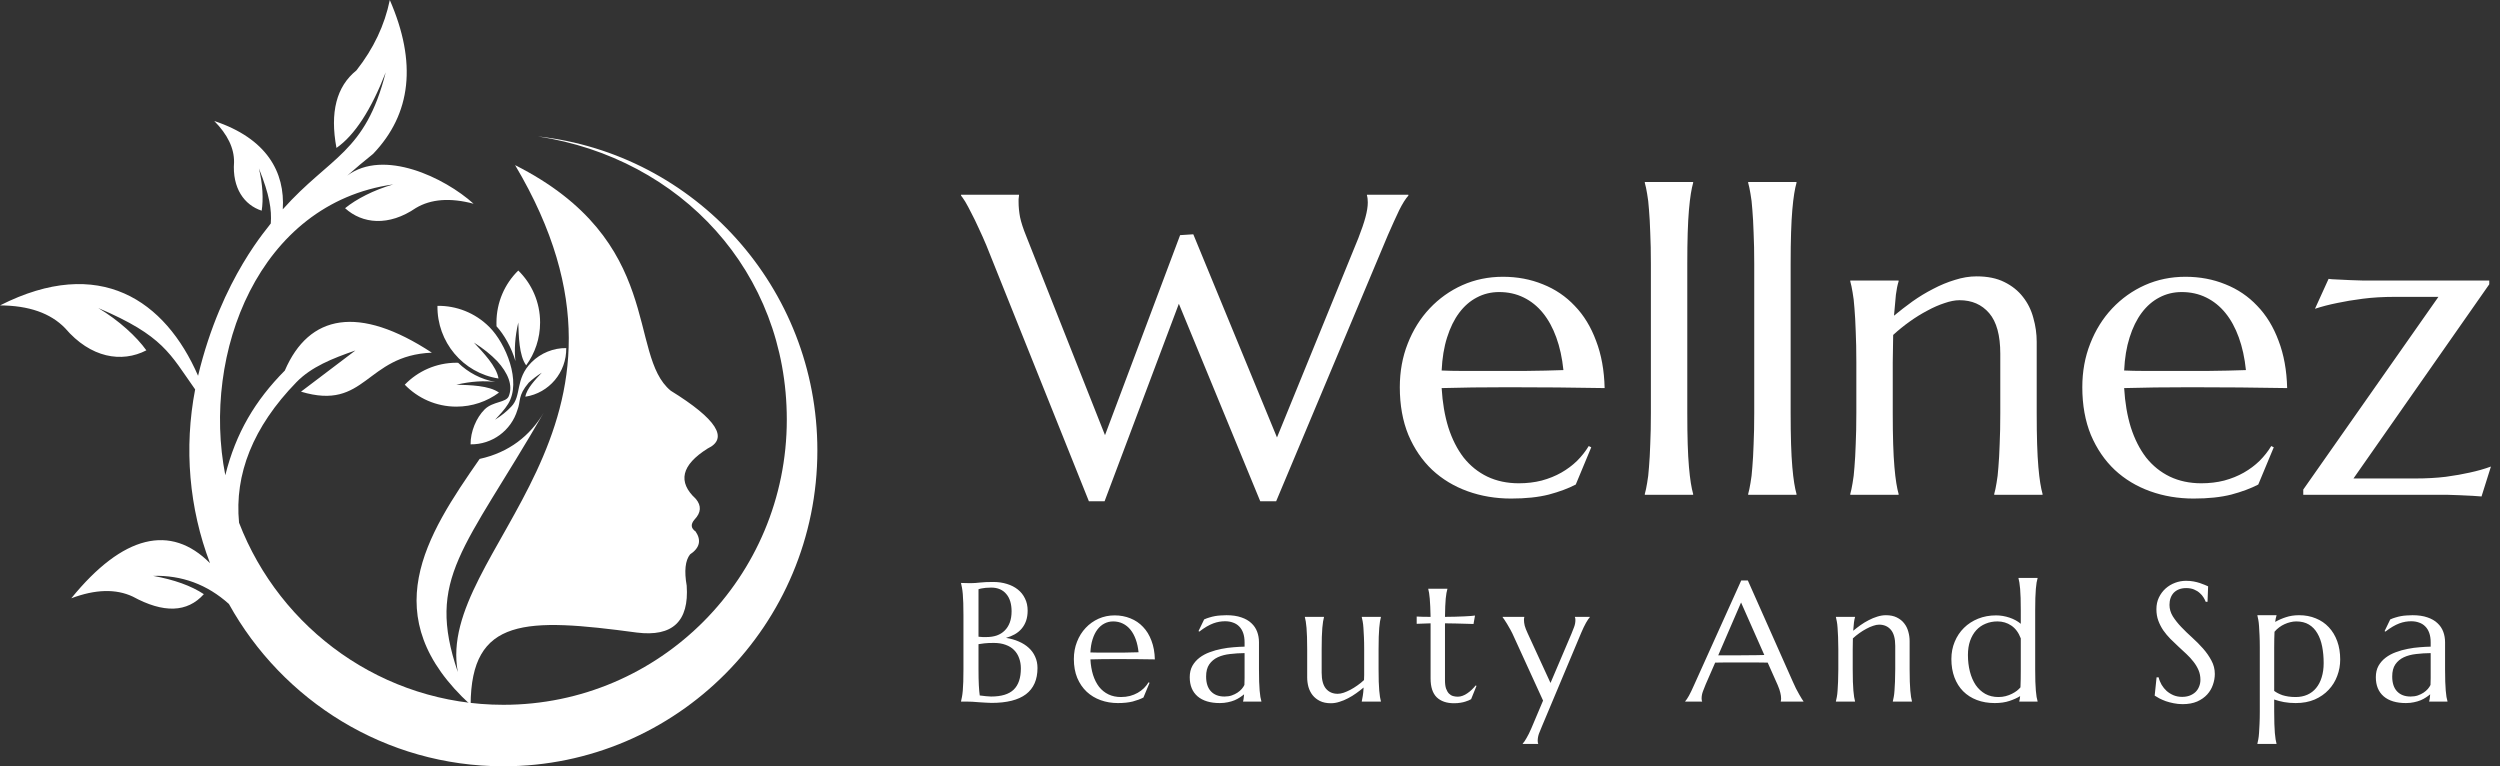
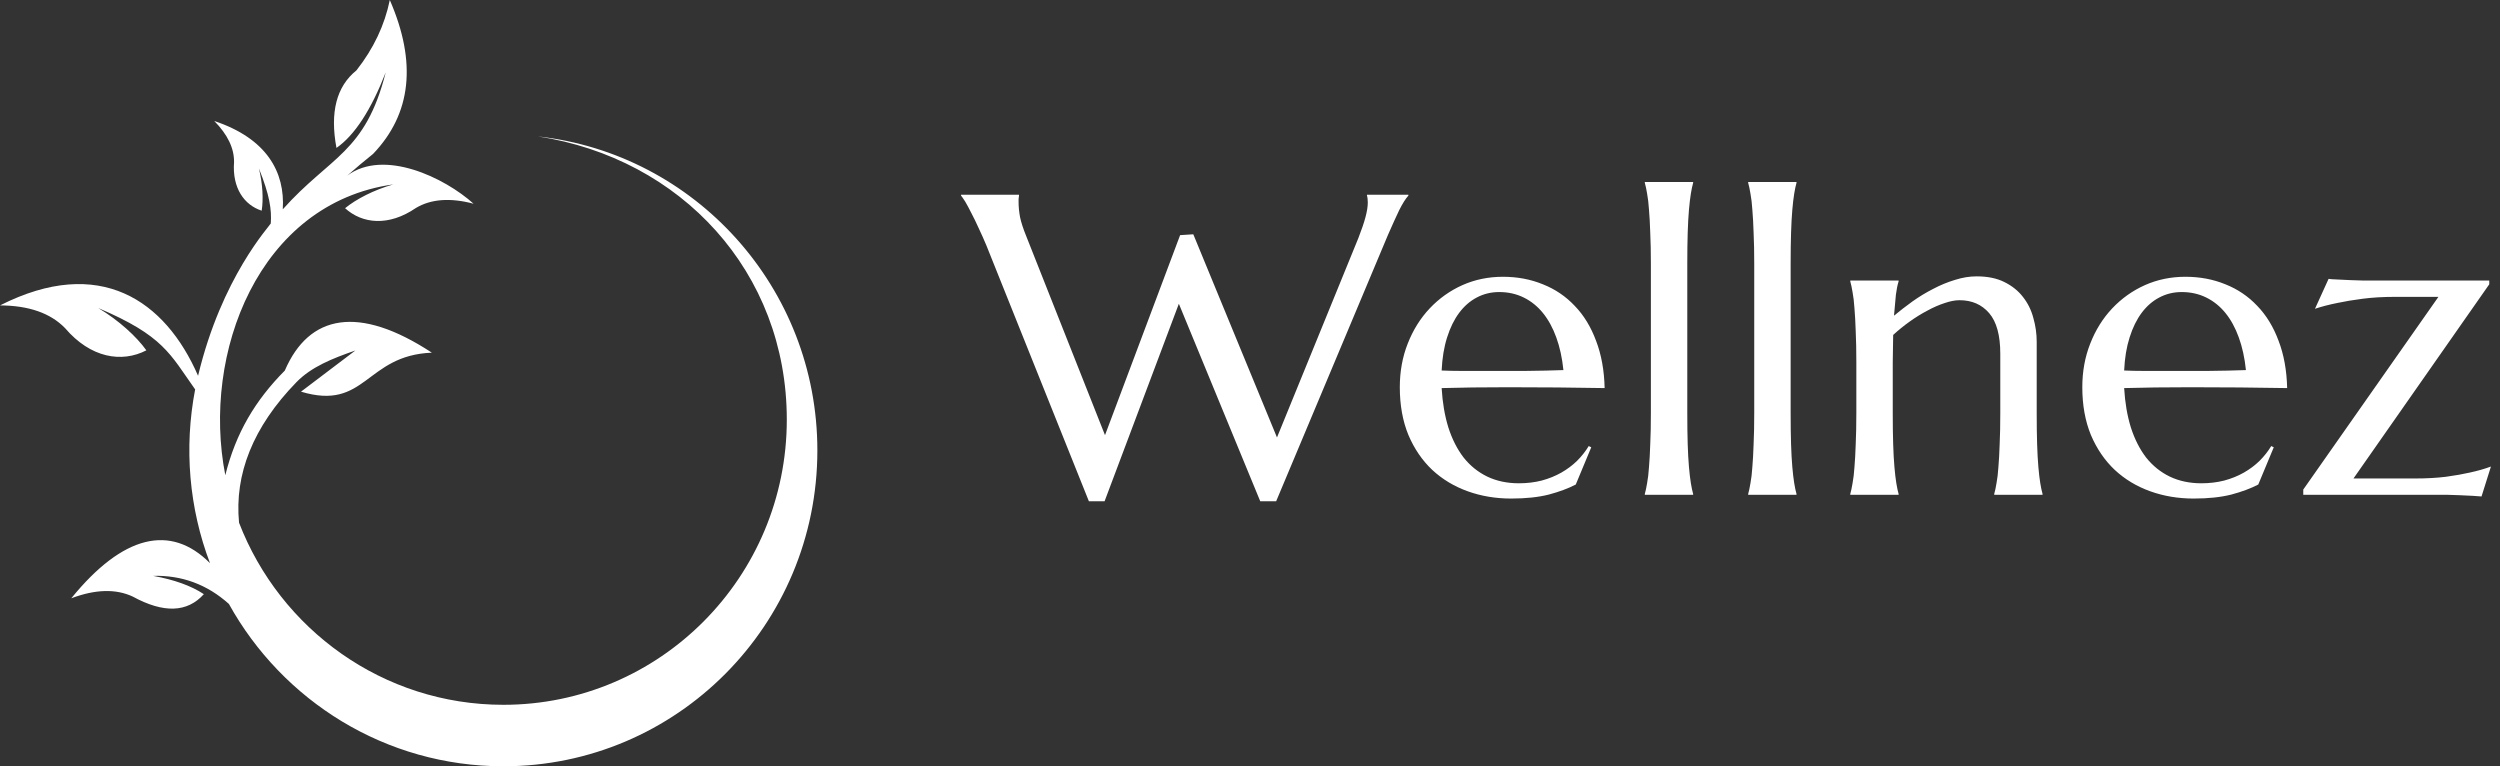
<svg xmlns="http://www.w3.org/2000/svg" width="261" height="80" viewBox="0 0 261 80" fill="none">
  <rect x="0" y="0" width="261" height="80" fill="#333333" stroke="none" />
  <path d="M124.58 24.461L133.317 45.671L141.814 24.854C142.149 23.995 142.397 23.267 142.557 22.67C142.717 22.073 142.797 21.563 142.797 21.141C142.797 21.01 142.79 20.878 142.776 20.747C142.761 20.602 142.739 20.493 142.71 20.42V20.332H147.035V20.42C146.744 20.74 146.423 21.25 146.074 21.949C145.739 22.648 145.346 23.514 144.894 24.548L133.23 52.333H131.57L123.073 31.713L115.318 52.333H113.68L102.977 25.619C102.714 24.992 102.445 24.388 102.168 23.806C101.906 23.223 101.651 22.699 101.404 22.233C101.171 21.767 100.96 21.374 100.77 21.053C100.566 20.733 100.421 20.522 100.333 20.42V20.332H106.384V20.42C106.355 20.58 106.34 20.704 106.34 20.791C106.34 20.878 106.34 20.98 106.34 21.097C106.34 21.592 106.391 22.116 106.493 22.67C106.61 23.223 106.828 23.893 107.149 24.679L115.362 45.431L123.204 24.548L124.58 24.461ZM157.76 52.049C156.144 52.049 154.629 51.794 153.217 51.285C151.804 50.775 150.574 50.032 149.525 49.057C148.477 48.067 147.647 46.85 147.035 45.409C146.438 43.953 146.14 42.292 146.14 40.428C146.14 38.783 146.416 37.261 146.97 35.863C147.523 34.451 148.287 33.227 149.263 32.194C150.239 31.16 151.375 30.351 152.671 29.769C153.981 29.186 155.394 28.895 156.908 28.895C158.408 28.895 159.799 29.157 161.08 29.682C162.362 30.191 163.469 30.941 164.401 31.931C165.347 32.907 166.09 34.123 166.629 35.579C167.182 37.021 167.481 38.666 167.524 40.516C165.879 40.487 164.233 40.465 162.588 40.45C160.942 40.436 159.231 40.428 157.455 40.428C156.187 40.428 154.95 40.436 153.741 40.45C152.547 40.465 151.469 40.487 150.508 40.516C150.596 42.03 150.829 43.399 151.207 44.623C151.6 45.846 152.132 46.894 152.802 47.768C153.486 48.627 154.309 49.29 155.27 49.756C156.246 50.222 157.345 50.455 158.568 50.455C159.413 50.455 160.207 50.36 160.949 50.171C161.707 49.967 162.391 49.69 163.003 49.341C163.614 48.991 164.16 48.584 164.641 48.117C165.122 47.637 165.529 47.12 165.864 46.567L166.126 46.698L164.51 50.586C163.724 50.994 162.784 51.343 161.692 51.634C160.6 51.911 159.289 52.049 157.76 52.049ZM154.855 38.725C156.311 38.725 157.768 38.725 159.224 38.725C160.695 38.71 162.027 38.681 163.221 38.637C163.09 37.37 162.843 36.234 162.478 35.23C162.114 34.225 161.648 33.373 161.08 32.674C160.513 31.975 159.843 31.436 159.071 31.058C158.299 30.679 157.447 30.49 156.515 30.49C155.671 30.49 154.891 30.679 154.178 31.058C153.479 31.422 152.867 31.953 152.343 32.652C151.819 33.351 151.397 34.21 151.076 35.23C150.756 36.234 150.566 37.385 150.508 38.681C151.164 38.71 151.855 38.725 152.583 38.725C153.311 38.725 154.069 38.725 154.855 38.725ZM172.352 27.541C172.352 26.303 172.33 25.225 172.286 24.308C172.257 23.376 172.213 22.575 172.155 21.905C172.111 21.235 172.046 20.675 171.959 20.223C171.886 19.772 171.806 19.393 171.718 19.087V19H176.764V19.087C176.677 19.393 176.597 19.772 176.524 20.223C176.451 20.675 176.386 21.235 176.327 21.905C176.269 22.575 176.225 23.376 176.196 24.308C176.167 25.225 176.153 26.303 176.153 27.541V43.115C176.153 44.353 176.167 45.438 176.196 46.37C176.225 47.288 176.269 48.081 176.327 48.751C176.386 49.421 176.451 49.981 176.524 50.433C176.597 50.884 176.677 51.263 176.764 51.569V51.656H171.718V51.569C171.806 51.263 171.886 50.884 171.959 50.433C172.046 49.981 172.111 49.421 172.155 48.751C172.213 48.081 172.257 47.288 172.286 46.37C172.33 45.438 172.352 44.353 172.352 43.115V27.541ZM183.142 27.541C183.142 26.303 183.121 25.225 183.077 24.308C183.048 23.376 183.004 22.575 182.946 21.905C182.902 21.235 182.837 20.675 182.749 20.223C182.676 19.772 182.596 19.393 182.509 19.087V19H187.555V19.087C187.468 19.393 187.387 19.772 187.315 20.223C187.242 20.675 187.176 21.235 187.118 21.905C187.06 22.575 187.016 23.376 186.987 24.308C186.958 25.225 186.943 26.303 186.943 27.541V43.115C186.943 44.353 186.958 45.438 186.987 46.37C187.016 47.288 187.06 48.081 187.118 48.751C187.176 49.421 187.242 49.981 187.315 50.433C187.387 50.884 187.468 51.263 187.555 51.569V51.656H182.509V51.569C182.596 51.263 182.676 50.884 182.749 50.433C182.837 49.981 182.902 49.421 182.946 48.751C183.004 48.081 183.048 47.288 183.077 46.37C183.121 45.438 183.142 44.353 183.142 43.115V27.541ZM208.83 36.934C208.83 35.011 208.445 33.599 207.673 32.696C206.901 31.793 205.867 31.342 204.571 31.342C204.105 31.342 203.581 31.444 202.998 31.648C202.416 31.837 201.819 32.099 201.207 32.434C200.596 32.754 199.984 33.133 199.372 33.57C198.761 34.007 198.185 34.472 197.647 34.968L197.603 37.829V43.115C197.603 44.353 197.617 45.438 197.647 46.37C197.676 47.288 197.719 48.081 197.778 48.751C197.836 49.421 197.901 49.981 197.974 50.433C198.047 50.884 198.127 51.263 198.215 51.569V51.656H193.169V51.569C193.256 51.263 193.336 50.884 193.409 50.433C193.496 49.981 193.562 49.421 193.606 48.751C193.664 48.081 193.707 47.288 193.737 46.37C193.78 45.438 193.802 44.353 193.802 43.115V37.829C193.802 36.591 193.78 35.514 193.737 34.596C193.707 33.664 193.664 32.863 193.606 32.194C193.562 31.524 193.496 30.963 193.409 30.512C193.336 30.06 193.256 29.682 193.169 29.376V29.288H198.215V29.376C198.098 29.74 198.003 30.206 197.931 30.774C197.872 31.327 197.807 32.055 197.734 32.958C198.331 32.463 198.972 31.968 199.656 31.473C200.355 30.977 201.076 30.541 201.819 30.162C202.561 29.769 203.319 29.456 204.091 29.223C204.862 28.975 205.62 28.852 206.362 28.852C207.498 28.852 208.459 29.048 209.246 29.441C210.047 29.834 210.695 30.351 211.19 30.992C211.699 31.633 212.064 32.368 212.282 33.198C212.515 34.014 212.632 34.844 212.632 35.688V43.115C212.632 44.353 212.646 45.438 212.675 46.37C212.704 47.288 212.748 48.081 212.806 48.751C212.864 49.421 212.93 49.981 213.003 50.433C213.076 50.884 213.155 51.263 213.243 51.569V51.656H208.197V51.569C208.284 51.263 208.365 50.884 208.437 50.433C208.525 49.981 208.59 49.421 208.634 48.751C208.692 48.081 208.736 47.288 208.765 46.37C208.809 45.438 208.83 44.353 208.83 43.115V36.934ZM229.014 52.049C227.398 52.049 225.883 51.794 224.471 51.285C223.058 50.775 221.827 50.032 220.779 49.057C219.73 48.067 218.9 46.85 218.288 45.409C217.691 43.953 217.393 42.292 217.393 40.428C217.393 38.783 217.67 37.261 218.224 35.863C218.776 34.451 219.541 33.227 220.516 32.194C221.493 31.16 222.628 30.351 223.924 29.769C225.235 29.186 226.647 28.895 228.162 28.895C229.663 28.895 231.053 29.157 232.334 29.682C233.616 30.191 234.722 30.941 235.655 31.931C236.601 32.907 237.344 34.123 237.883 35.579C238.436 37.021 238.735 38.666 238.779 40.516C237.132 40.487 235.487 40.465 233.842 40.45C232.196 40.436 230.485 40.428 228.709 40.428C227.441 40.428 226.203 40.436 224.994 40.45C223.801 40.465 222.723 40.487 221.762 40.516C221.849 42.03 222.082 43.399 222.461 44.623C222.854 45.846 223.386 46.894 224.056 47.768C224.74 48.627 225.563 49.29 226.524 49.756C227.5 50.222 228.599 50.455 229.822 50.455C230.667 50.455 231.461 50.36 232.204 50.171C232.961 49.967 233.645 49.69 234.257 49.341C234.869 48.991 235.414 48.584 235.894 48.117C236.375 47.637 236.783 47.12 237.118 46.567L237.381 46.698L235.763 50.586C234.977 50.994 234.038 51.343 232.946 51.634C231.853 51.911 230.543 52.049 229.014 52.049ZM226.108 38.725C227.566 38.725 229.022 38.725 230.478 38.725C231.949 38.71 233.281 38.681 234.475 38.637C234.344 37.37 234.096 36.234 233.732 35.23C233.368 34.225 232.903 33.373 232.334 32.674C231.766 31.975 231.096 31.436 230.325 31.058C229.553 30.679 228.701 30.49 227.769 30.49C226.925 30.49 226.145 30.679 225.432 31.058C224.733 31.422 224.121 31.953 223.596 32.652C223.073 33.351 222.65 34.21 222.33 35.23C222.009 36.234 221.82 37.385 221.762 38.681C222.418 38.71 223.109 38.725 223.837 38.725C224.565 38.725 225.322 38.725 226.108 38.725ZM245.703 49.952H252.19C253.325 49.952 254.375 49.894 255.335 49.778C256.297 49.647 257.127 49.501 257.826 49.341C258.641 49.166 259.384 48.955 260.054 48.707L259.071 51.831C258.896 51.816 258.59 51.794 258.154 51.765C257.731 51.751 257.28 51.729 256.799 51.7C256.333 51.685 255.889 51.671 255.466 51.656C255.044 51.656 254.76 51.656 254.615 51.656H240.461V51.11L254.571 30.992H250.006C248.797 30.992 247.683 31.058 246.663 31.189C245.659 31.32 244.785 31.465 244.043 31.625C243.168 31.8 242.382 32.004 241.683 32.237L243.103 29.114C243.278 29.143 243.576 29.165 243.999 29.179C244.435 29.194 244.894 29.215 245.375 29.245C245.856 29.259 246.3 29.274 246.707 29.288C247.13 29.288 247.42 29.288 247.581 29.288H259.879V29.682L245.703 49.952Z" fill="white" />
-   <path d="M100.584 64.246C100.584 63.756 100.578 63.33 100.567 62.968C100.555 62.599 100.538 62.282 100.515 62.017C100.492 61.747 100.463 61.522 100.428 61.344C100.4 61.165 100.368 61.016 100.333 60.895V60.86C100.449 60.866 100.57 60.869 100.696 60.869C100.806 60.875 100.927 60.877 101.059 60.877C101.197 60.877 101.338 60.877 101.482 60.877C101.689 60.877 101.969 60.857 102.32 60.817C102.677 60.777 103.135 60.757 103.693 60.757C104.211 60.757 104.689 60.826 105.127 60.964C105.564 61.096 105.941 61.289 106.258 61.542C106.581 61.796 106.831 62.11 107.009 62.484C107.194 62.852 107.286 63.273 107.286 63.745C107.286 64.142 107.231 64.499 107.122 64.816C107.012 65.127 106.857 65.4 106.655 65.636C106.46 65.867 106.221 66.062 105.939 66.223C105.662 66.379 105.357 66.503 105.023 66.595C105.512 66.67 105.959 66.796 106.362 66.975C106.765 67.147 107.11 67.366 107.398 67.631C107.692 67.896 107.916 68.207 108.072 68.564C108.233 68.915 108.314 69.307 108.314 69.739C108.314 70.953 107.913 71.866 107.113 72.476C106.313 73.081 105.115 73.383 103.52 73.383C103.348 73.383 103.146 73.374 102.916 73.357C102.685 73.346 102.449 73.331 102.208 73.314C101.972 73.297 101.738 73.279 101.508 73.262C101.278 73.251 101.076 73.245 100.903 73.245H100.333V73.21C100.368 73.089 100.4 72.94 100.428 72.761C100.463 72.583 100.492 72.361 100.515 72.096C100.538 71.831 100.555 71.518 100.567 71.155C100.578 70.786 100.584 70.357 100.584 69.868V64.246ZM103.754 67.122C103.362 67.122 103.034 67.136 102.769 67.165C102.504 67.194 102.3 67.222 102.156 67.251V69.868C102.156 70.542 102.167 71.097 102.19 71.535C102.213 71.972 102.245 72.329 102.285 72.606C102.504 72.635 102.723 72.66 102.942 72.683C103.16 72.707 103.336 72.718 103.469 72.718C104.545 72.718 105.331 72.479 105.826 72.001C106.327 71.518 106.578 70.778 106.578 69.782C106.578 69.39 106.517 69.033 106.396 68.711C106.281 68.382 106.106 68.1 105.869 67.864C105.639 67.628 105.346 67.447 104.989 67.32C104.637 67.188 104.226 67.122 103.754 67.122ZM102.156 66.474C102.317 66.491 102.461 66.503 102.588 66.508C102.714 66.508 102.85 66.508 102.994 66.508C103.385 66.508 103.742 66.454 104.064 66.344C104.387 66.229 104.66 66.059 104.885 65.835C105.115 65.61 105.294 65.331 105.42 64.997C105.547 64.657 105.61 64.263 105.61 63.814C105.61 63.44 105.564 63.1 105.472 62.795C105.38 62.49 105.242 62.23 105.058 62.017C104.879 61.799 104.657 61.632 104.393 61.517C104.128 61.401 103.825 61.344 103.486 61.344C103.267 61.344 103.074 61.352 102.907 61.37C102.746 61.387 102.608 61.407 102.493 61.43C102.36 61.453 102.248 61.482 102.156 61.517V66.474ZM116.706 73.4C116.067 73.4 115.468 73.3 114.909 73.098C114.351 72.897 113.864 72.603 113.45 72.217C113.035 71.826 112.707 71.345 112.465 70.775C112.229 70.199 112.111 69.543 112.111 68.806C112.111 68.155 112.221 67.553 112.439 67.001C112.658 66.442 112.96 65.959 113.346 65.55C113.732 65.141 114.181 64.821 114.693 64.591C115.212 64.361 115.77 64.246 116.369 64.246C116.962 64.246 117.512 64.349 118.019 64.557C118.525 64.758 118.963 65.055 119.331 65.446C119.705 65.832 119.999 66.313 120.212 66.888C120.431 67.458 120.549 68.109 120.566 68.84C119.916 68.829 119.265 68.82 118.614 68.814C117.964 68.809 117.287 68.806 116.585 68.806C116.084 68.806 115.595 68.809 115.117 68.814C114.645 68.82 114.218 68.829 113.838 68.84C113.873 69.439 113.965 69.98 114.115 70.464C114.27 70.948 114.48 71.362 114.745 71.708C115.016 72.047 115.341 72.309 115.721 72.493C116.107 72.678 116.542 72.77 117.025 72.77C117.359 72.77 117.673 72.733 117.967 72.658C118.266 72.577 118.537 72.468 118.779 72.329C119.02 72.191 119.236 72.03 119.426 71.846C119.616 71.656 119.777 71.451 119.91 71.233L120.014 71.284L119.374 72.822C119.063 72.983 118.692 73.121 118.26 73.236C117.828 73.346 117.31 73.4 116.706 73.4ZM115.557 68.132C116.133 68.132 116.709 68.132 117.284 68.132C117.866 68.126 118.393 68.115 118.865 68.097C118.813 67.597 118.715 67.147 118.571 66.75C118.427 66.353 118.243 66.016 118.019 65.74C117.794 65.463 117.529 65.25 117.224 65.101C116.919 64.951 116.582 64.876 116.214 64.876C115.88 64.876 115.572 64.951 115.289 65.101C115.013 65.245 114.771 65.455 114.564 65.731C114.357 66.007 114.19 66.347 114.063 66.75C113.936 67.147 113.862 67.602 113.838 68.115C114.098 68.126 114.371 68.132 114.659 68.132C114.947 68.132 115.246 68.132 115.557 68.132ZM124.208 70.697C124.208 70.242 124.301 69.848 124.485 69.514C124.675 69.18 124.925 68.895 125.236 68.659C125.547 68.423 125.901 68.233 126.298 68.089C126.696 67.939 127.107 67.824 127.533 67.743C127.96 67.657 128.38 67.6 128.794 67.571C129.209 67.536 129.589 67.516 129.934 67.51V67.07C129.934 66.69 129.885 66.362 129.787 66.085C129.69 65.809 129.551 65.582 129.373 65.403C129.195 65.219 128.979 65.083 128.725 64.997C128.478 64.905 128.204 64.859 127.905 64.859C127.698 64.859 127.493 64.876 127.292 64.911C127.09 64.945 126.88 65.003 126.661 65.083C126.448 65.164 126.221 65.273 125.979 65.412C125.743 65.55 125.487 65.725 125.21 65.938L125.124 65.887L125.711 64.669C125.901 64.582 126.088 64.513 126.273 64.462C126.457 64.404 126.644 64.358 126.834 64.323C127.024 64.289 127.217 64.266 127.413 64.254C127.614 64.237 127.824 64.228 128.043 64.228C128.648 64.228 129.163 64.303 129.589 64.453C130.021 64.597 130.372 64.798 130.643 65.058C130.919 65.311 131.12 65.61 131.247 65.956C131.374 66.295 131.437 66.661 131.437 67.052V69.868C131.437 70.357 131.443 70.786 131.454 71.155C131.472 71.518 131.489 71.831 131.506 72.096C131.529 72.361 131.555 72.583 131.584 72.761C131.618 72.94 131.653 73.089 131.688 73.21V73.245H129.779V73.21C129.808 73.118 129.828 73.015 129.839 72.899C129.857 72.784 129.871 72.646 129.883 72.485C129.762 72.588 129.618 72.695 129.451 72.804C129.289 72.914 129.102 73.015 128.889 73.107C128.682 73.193 128.449 73.262 128.19 73.314C127.937 73.371 127.657 73.4 127.352 73.4C126.35 73.4 125.576 73.167 125.029 72.701C124.482 72.229 124.208 71.561 124.208 70.697ZM129.934 68.184C129.41 68.19 128.907 68.221 128.423 68.279C127.939 68.331 127.51 68.443 127.136 68.616C126.768 68.788 126.471 69.036 126.247 69.359C126.028 69.675 125.918 70.098 125.918 70.628C125.918 71.307 126.088 71.826 126.428 72.183C126.768 72.54 127.237 72.718 127.836 72.718C128.112 72.718 128.363 72.681 128.587 72.606C128.817 72.525 129.019 72.427 129.192 72.312C129.37 72.191 129.52 72.062 129.641 71.924C129.762 71.78 129.854 71.641 129.917 71.509C129.929 71.29 129.934 71.048 129.934 70.784C129.934 70.513 129.934 70.208 129.934 69.868V68.184ZM137.981 70.222C137.981 70.982 138.131 71.541 138.43 71.897C138.735 72.255 139.144 72.433 139.657 72.433C139.841 72.433 140.048 72.396 140.278 72.321C140.509 72.24 140.745 72.136 140.987 72.01C141.234 71.877 141.479 71.725 141.721 71.552C141.968 71.379 142.196 71.195 142.403 70.999C142.414 70.832 142.42 70.657 142.42 70.473C142.42 70.283 142.42 70.081 142.42 69.868V67.778C142.42 67.289 142.412 66.862 142.394 66.5C142.383 66.131 142.366 65.815 142.342 65.55C142.325 65.285 142.299 65.063 142.265 64.885C142.236 64.706 142.204 64.557 142.17 64.436V64.401H144.165V64.436C144.13 64.557 144.099 64.706 144.07 64.885C144.041 65.063 144.015 65.285 143.992 65.55C143.969 65.815 143.952 66.131 143.94 66.5C143.929 66.862 143.923 67.289 143.923 67.778V69.868C143.923 70.357 143.929 70.786 143.94 71.155C143.952 71.518 143.969 71.831 143.992 72.096C144.015 72.361 144.041 72.583 144.07 72.761C144.099 72.94 144.13 73.089 144.165 73.21V73.245H142.17V73.21C142.204 73.066 142.239 72.882 142.273 72.658C142.314 72.433 142.342 72.139 142.36 71.777C142.124 71.978 141.868 72.177 141.591 72.373C141.321 72.568 141.035 72.744 140.736 72.899C140.443 73.055 140.143 73.179 139.838 73.271C139.539 73.369 139.242 73.418 138.948 73.418C138.499 73.418 138.116 73.34 137.8 73.184C137.489 73.029 137.233 72.825 137.031 72.571C136.835 72.318 136.691 72.03 136.599 71.708C136.513 71.385 136.47 71.054 136.47 70.714V67.778C136.47 67.289 136.464 66.862 136.452 66.5C136.441 66.131 136.424 65.815 136.401 65.55C136.378 65.285 136.352 65.063 136.323 64.885C136.294 64.706 136.262 64.557 136.228 64.436V64.401H138.223V64.436C138.188 64.557 138.157 64.706 138.128 64.885C138.099 65.063 138.073 65.285 138.05 65.55C138.027 65.815 138.01 66.131 137.998 66.5C137.987 66.862 137.981 67.289 137.981 67.778V70.222ZM152.186 72.735C152.358 72.735 152.528 72.704 152.695 72.64C152.868 72.577 153.032 72.491 153.187 72.381C153.349 72.272 153.501 72.148 153.645 72.01C153.795 71.866 153.933 71.716 154.06 71.561L154.146 71.604L153.585 72.994C153.516 73.029 153.429 73.072 153.326 73.124C153.228 73.17 153.107 73.213 152.963 73.254C152.825 73.3 152.661 73.337 152.471 73.366C152.281 73.4 152.056 73.418 151.797 73.418C151.025 73.418 150.424 73.21 149.992 72.796C149.566 72.375 149.353 71.722 149.353 70.835V65.075L147.902 65.127V64.367C148.08 64.378 148.294 64.387 148.541 64.392C148.789 64.398 149.059 64.401 149.353 64.401C149.347 63.992 149.336 63.633 149.318 63.322C149.307 63.005 149.29 62.731 149.267 62.501C149.249 62.265 149.226 62.066 149.197 61.905C149.169 61.744 149.14 61.609 149.111 61.499V61.465H151.106V61.499C151.072 61.609 151.04 61.744 151.011 61.905C150.982 62.066 150.956 62.262 150.933 62.492C150.916 62.723 150.899 62.996 150.882 63.313C150.87 63.624 150.861 63.987 150.856 64.401C151.218 64.395 151.572 64.39 151.918 64.384C152.269 64.372 152.586 64.361 152.868 64.349C153.156 64.332 153.398 64.318 153.593 64.306C153.795 64.289 153.927 64.275 153.991 64.263L153.835 65.144C153.542 65.138 153.234 65.129 152.911 65.118C152.635 65.106 152.318 65.098 151.961 65.092C151.604 65.086 151.236 65.081 150.856 65.075V71.017C150.856 71.374 150.893 71.664 150.968 71.889C151.049 72.108 151.149 72.28 151.27 72.407C151.397 72.534 151.538 72.62 151.693 72.666C151.855 72.712 152.019 72.735 152.186 72.735ZM161.096 73.141L158.056 66.491C157.947 66.238 157.829 65.996 157.702 65.766C157.575 65.53 157.454 65.32 157.339 65.135C157.23 64.951 157.132 64.798 157.046 64.677C156.959 64.551 156.902 64.47 156.873 64.436V64.401H159.136V64.436C159.124 64.465 159.115 64.508 159.11 64.565C159.104 64.623 159.101 64.675 159.101 64.721C159.101 64.899 159.127 65.098 159.179 65.317C159.236 65.53 159.34 65.797 159.49 66.12L161.873 71.302L164.05 66.189C164.142 65.976 164.234 65.743 164.326 65.489C164.424 65.236 164.473 64.98 164.473 64.721C164.473 64.646 164.467 64.585 164.456 64.539C164.444 64.487 164.433 64.453 164.421 64.436V64.401H165.976V64.436C165.872 64.545 165.74 64.741 165.578 65.023C165.423 65.299 165.256 65.648 165.077 66.068L160.958 75.879C160.866 76.092 160.771 76.325 160.673 76.579C160.581 76.832 160.535 77.088 160.535 77.347C160.535 77.422 160.54 77.482 160.552 77.528C160.563 77.58 160.575 77.615 160.586 77.632V77.667H158.971V77.632C159.081 77.523 159.213 77.33 159.369 77.053C159.53 76.783 159.7 76.44 159.878 76.026L161.096 73.141ZM185.912 73.245V73.21C185.924 73.181 185.932 73.138 185.938 73.081C185.944 73.023 185.947 72.971 185.947 72.925C185.947 72.747 185.921 72.551 185.869 72.338C185.823 72.119 185.731 71.849 185.593 71.526L184.548 69.177C184.225 69.166 183.796 69.16 183.261 69.16C182.726 69.16 182.147 69.16 181.525 69.16C181.07 69.16 180.63 69.16 180.204 69.16C179.783 69.16 179.403 69.166 179.064 69.177L178.07 71.457C177.984 71.67 177.892 71.903 177.794 72.157C177.696 72.41 177.647 72.666 177.647 72.925C177.647 73 177.653 73.063 177.664 73.115C177.676 73.161 177.688 73.193 177.699 73.21V73.245H175.937V73.21C176.041 73.101 176.17 72.908 176.326 72.632C176.481 72.35 176.651 71.998 176.835 71.578L181.784 60.601H182.475L187.165 71.155C187.274 71.402 187.386 71.644 187.501 71.88C187.622 72.111 187.735 72.318 187.838 72.502C187.942 72.686 188.034 72.842 188.115 72.969C188.195 73.095 188.25 73.176 188.279 73.21V73.245H185.912ZM180.316 68.417C180.65 68.417 180.992 68.417 181.344 68.417C181.695 68.411 182.037 68.408 182.371 68.408C182.711 68.403 183.036 68.4 183.347 68.4C183.658 68.394 183.94 68.388 184.194 68.382L181.767 62.898L179.383 68.417H180.316ZM197.863 67.424C197.863 66.664 197.71 66.105 197.405 65.748C197.1 65.391 196.691 65.213 196.179 65.213C195.994 65.213 195.787 65.253 195.557 65.334C195.326 65.409 195.09 65.512 194.849 65.645C194.607 65.771 194.365 65.921 194.123 66.094C193.881 66.267 193.654 66.451 193.441 66.647L193.424 67.778V69.868C193.424 70.357 193.429 70.786 193.441 71.155C193.452 71.518 193.47 71.831 193.493 72.096C193.516 72.361 193.542 72.583 193.57 72.761C193.599 72.94 193.631 73.089 193.665 73.21V73.245H191.67V73.21C191.705 73.089 191.737 72.94 191.765 72.761C191.8 72.583 191.826 72.361 191.843 72.096C191.866 71.831 191.883 71.518 191.895 71.155C191.912 70.786 191.921 70.357 191.921 69.868V67.778C191.921 67.289 191.912 66.862 191.895 66.5C191.883 66.131 191.866 65.815 191.843 65.55C191.826 65.285 191.8 65.063 191.765 64.885C191.737 64.706 191.705 64.557 191.67 64.436V64.401H193.665V64.436C193.619 64.58 193.582 64.764 193.553 64.988C193.53 65.207 193.504 65.495 193.475 65.852C193.712 65.656 193.965 65.46 194.235 65.265C194.512 65.069 194.797 64.896 195.09 64.747C195.384 64.591 195.683 64.467 195.989 64.375C196.294 64.277 196.593 64.228 196.887 64.228C197.336 64.228 197.716 64.306 198.027 64.462C198.344 64.617 198.6 64.821 198.795 65.075C198.997 65.328 199.141 65.619 199.227 65.947C199.319 66.269 199.365 66.598 199.365 66.932V69.868C199.365 70.357 199.371 70.786 199.383 71.155C199.394 71.518 199.412 71.831 199.435 72.096C199.458 72.361 199.483 72.583 199.512 72.761C199.541 72.94 199.573 73.089 199.607 73.21V73.245H197.612V73.21C197.647 73.089 197.678 72.94 197.707 72.761C197.742 72.583 197.768 72.361 197.785 72.096C197.808 71.831 197.825 71.518 197.837 71.155C197.854 70.786 197.863 70.357 197.863 69.868V67.424ZM208.388 64.246C208.624 64.246 208.86 64.266 209.096 64.306C209.332 64.346 209.563 64.404 209.787 64.479C210.012 64.554 210.225 64.646 210.426 64.755C210.628 64.865 210.809 64.988 210.97 65.127V63.71C210.97 63.221 210.965 62.795 210.953 62.432C210.942 62.063 210.924 61.747 210.902 61.482C210.879 61.217 210.852 60.995 210.823 60.817C210.795 60.639 210.764 60.489 210.729 60.368V60.333H212.724V60.368C212.689 60.489 212.655 60.639 212.62 60.817C212.591 60.995 212.566 61.217 212.542 61.482C212.525 61.747 212.508 62.063 212.49 62.432C212.479 62.795 212.473 63.221 212.473 63.71V69.868C212.473 70.357 212.479 70.786 212.49 71.155C212.508 71.518 212.525 71.831 212.542 72.096C212.566 72.361 212.591 72.583 212.62 72.761C212.655 72.94 212.689 73.089 212.724 73.21V73.245H210.814V73.21C210.832 73.164 210.847 73.098 210.859 73.012C210.87 72.919 210.884 72.807 210.902 72.675C210.608 72.859 210.239 73.026 209.796 73.176C209.352 73.325 208.837 73.4 208.25 73.4C207.565 73.4 206.943 73.294 206.384 73.081C205.826 72.868 205.348 72.563 204.951 72.165C204.559 71.768 204.257 71.287 204.044 70.723C203.831 70.153 203.724 69.514 203.724 68.806C203.724 68.155 203.84 67.553 204.07 67.001C204.3 66.442 204.623 65.959 205.037 65.55C205.452 65.141 205.944 64.821 206.514 64.591C207.084 64.361 207.709 64.246 208.388 64.246ZM210.97 66.647C210.74 66.042 210.409 65.596 209.977 65.308C209.551 65.02 209.07 64.876 208.535 64.876C208.086 64.876 207.671 64.957 207.291 65.118C206.911 65.273 206.586 65.501 206.315 65.8C206.045 66.1 205.832 66.468 205.676 66.906C205.527 67.338 205.452 67.83 205.452 68.382C205.452 69.004 205.521 69.583 205.659 70.118C205.797 70.654 205.999 71.12 206.264 71.518C206.534 71.909 206.868 72.217 207.265 72.442C207.663 72.66 208.12 72.77 208.639 72.77C208.909 72.77 209.162 72.738 209.399 72.675C209.635 72.612 209.851 72.531 210.046 72.433C210.242 72.335 210.415 72.229 210.565 72.114C210.714 71.993 210.838 71.874 210.936 71.759C210.947 71.512 210.956 71.23 210.962 70.913C210.967 70.596 210.97 70.248 210.97 69.868V66.647ZM230.466 62.829H230.276C230.231 62.697 230.156 62.547 230.052 62.38C229.954 62.213 229.822 62.058 229.655 61.914C229.494 61.764 229.295 61.64 229.059 61.542C228.829 61.445 228.555 61.396 228.239 61.396C227.956 61.396 227.706 61.439 227.487 61.525C227.268 61.612 227.084 61.733 226.934 61.888C226.791 62.043 226.681 62.228 226.606 62.441C226.531 62.654 226.494 62.89 226.494 63.149C226.494 63.563 226.609 63.961 226.839 64.341C227.076 64.715 227.369 65.086 227.72 65.455C228.072 65.823 228.451 66.192 228.86 66.56C229.269 66.929 229.649 67.312 230 67.709C230.351 68.106 230.642 68.524 230.872 68.961C231.109 69.393 231.227 69.859 231.227 70.36C231.227 70.734 231.161 71.112 231.028 71.492C230.902 71.866 230.703 72.203 230.432 72.502C230.161 72.802 229.813 73.046 229.387 73.236C228.961 73.421 228.454 73.513 227.867 73.513C227.539 73.513 227.225 73.481 226.926 73.418C226.633 73.36 226.358 73.288 226.105 73.202C225.858 73.109 225.633 73.012 225.432 72.908C225.236 72.804 225.075 72.709 224.948 72.623L225.147 70.714H225.362C225.425 70.985 225.529 71.244 225.673 71.492C225.818 71.734 225.992 71.949 226.2 72.139C226.414 72.324 226.655 72.473 226.926 72.588C227.196 72.698 227.493 72.753 227.815 72.753C228.108 72.753 228.37 72.709 228.601 72.623C228.837 72.531 229.039 72.407 229.206 72.252C229.373 72.09 229.499 71.9 229.585 71.682C229.678 71.463 229.723 71.224 229.723 70.965C229.723 70.602 229.658 70.268 229.526 69.963C229.393 69.652 229.217 69.359 228.998 69.082C228.785 68.806 228.541 68.538 228.264 68.279C227.993 68.02 227.715 67.761 227.426 67.502C227.139 67.237 226.857 66.966 226.581 66.69C226.31 66.413 226.065 66.12 225.847 65.809C225.633 65.492 225.461 65.155 225.328 64.798C225.195 64.436 225.129 64.038 225.129 63.607C225.129 63.152 225.215 62.743 225.389 62.38C225.567 62.012 225.8 61.698 226.088 61.439C226.382 61.18 226.712 60.981 227.081 60.843C227.45 60.705 227.83 60.636 228.221 60.636C228.509 60.636 228.774 60.659 229.016 60.705C229.258 60.751 229.474 60.806 229.664 60.869C229.859 60.932 230.029 60.995 230.173 61.059C230.317 61.122 230.435 61.174 230.527 61.214L230.466 62.829ZM235.923 67.605C235.923 67.116 235.914 66.69 235.896 66.327C235.885 65.959 235.868 65.642 235.844 65.377C235.828 65.112 235.801 64.891 235.767 64.712C235.738 64.534 235.706 64.384 235.672 64.263V64.228H237.667V64.263C237.639 64.349 237.612 64.447 237.589 64.557C237.567 64.666 237.546 64.79 237.529 64.928C237.868 64.732 238.243 64.568 238.651 64.436C239.066 64.297 239.523 64.228 240.025 64.228C240.664 64.228 241.246 64.338 241.77 64.557C242.299 64.77 242.751 65.078 243.125 65.481C243.505 65.884 243.799 66.37 244.006 66.94C244.214 67.51 244.317 68.149 244.317 68.858C244.317 69.451 244.214 70.021 244.006 70.568C243.805 71.115 243.505 71.598 243.108 72.018C242.716 72.439 242.233 72.776 241.657 73.029C241.081 73.276 240.419 73.4 239.67 73.4C239.222 73.4 238.813 73.366 238.444 73.297C238.076 73.228 237.736 73.138 237.425 73.029V74.29C237.425 74.779 237.431 75.205 237.443 75.568C237.454 75.936 237.472 76.253 237.494 76.518C237.517 76.783 237.543 77.004 237.572 77.183C237.601 77.362 237.632 77.511 237.667 77.632V77.667H235.672V77.632C235.706 77.511 235.738 77.362 235.767 77.183C235.801 77.004 235.828 76.783 235.844 76.518C235.868 76.253 235.885 75.936 235.896 75.568C235.914 75.205 235.923 74.779 235.923 74.29V67.605ZM239.722 64.876C239.527 64.876 239.326 64.902 239.118 64.954C238.916 65 238.715 65.069 238.513 65.161C238.317 65.248 238.127 65.36 237.944 65.498C237.765 65.63 237.603 65.783 237.459 65.956C237.448 66.174 237.44 66.422 237.434 66.698C237.429 66.975 237.425 67.277 237.425 67.605V72.131C237.54 72.217 237.67 72.298 237.814 72.373C237.958 72.447 238.119 72.516 238.297 72.58C238.482 72.637 238.687 72.683 238.911 72.718C239.141 72.753 239.394 72.77 239.67 72.77C240.119 72.77 240.526 72.689 240.889 72.528C241.251 72.367 241.556 72.134 241.804 71.829C242.057 71.523 242.251 71.152 242.382 70.714C242.52 70.277 242.59 69.782 242.59 69.229C242.59 68.607 242.538 68.031 242.434 67.502C242.33 66.966 242.163 66.506 241.933 66.12C241.709 65.728 241.415 65.423 241.052 65.204C240.69 64.986 240.246 64.876 239.722 64.876ZM248.037 70.697C248.037 70.242 248.129 69.848 248.313 69.514C248.503 69.18 248.754 68.895 249.065 68.659C249.375 68.423 249.73 68.233 250.127 68.089C250.524 67.939 250.936 67.824 251.362 67.743C251.789 67.657 252.209 67.6 252.623 67.571C253.038 67.536 253.418 67.516 253.763 67.51V67.07C253.763 66.69 253.714 66.362 253.616 66.085C253.519 65.809 253.38 65.582 253.201 65.403C253.023 65.219 252.807 65.083 252.553 64.997C252.306 64.905 252.033 64.859 251.733 64.859C251.527 64.859 251.322 64.876 251.12 64.911C250.919 64.945 250.708 65.003 250.49 65.083C250.276 65.164 250.05 65.273 249.808 65.412C249.571 65.55 249.316 65.725 249.039 65.938L248.952 65.887L249.54 64.669C249.73 64.582 249.917 64.513 250.102 64.462C250.285 64.404 250.472 64.358 250.662 64.323C250.852 64.289 251.046 64.266 251.241 64.254C251.442 64.237 251.653 64.228 251.871 64.228C252.476 64.228 252.991 64.303 253.418 64.453C253.849 64.597 254.201 64.798 254.471 65.058C254.748 65.311 254.949 65.61 255.076 65.956C255.202 66.295 255.265 66.661 255.265 67.052V69.868C255.265 70.357 255.272 70.786 255.283 71.155C255.301 71.518 255.317 71.831 255.335 72.096C255.358 72.361 255.383 72.583 255.412 72.761C255.446 72.94 255.482 73.089 255.516 73.21V73.245H253.607V73.21C253.636 73.118 253.657 73.015 253.668 72.899C253.685 72.784 253.7 72.646 253.711 72.485C253.59 72.588 253.447 72.695 253.28 72.804C253.118 72.914 252.93 73.015 252.718 73.107C252.51 73.193 252.277 73.262 252.018 73.314C251.765 73.371 251.486 73.4 251.18 73.4C250.179 73.4 249.404 73.167 248.858 72.701C248.311 72.229 248.037 71.561 248.037 70.697ZM253.763 68.184C253.239 68.19 252.735 68.221 252.252 68.279C251.768 68.331 251.339 68.443 250.965 68.616C250.596 68.788 250.299 69.036 250.075 69.359C249.856 69.675 249.747 70.098 249.747 70.628C249.747 71.307 249.917 71.826 250.256 72.183C250.596 72.54 251.066 72.718 251.665 72.718C251.941 72.718 252.191 72.681 252.415 72.606C252.646 72.525 252.848 72.427 253.02 72.312C253.199 72.191 253.348 72.062 253.469 71.924C253.59 71.78 253.682 71.641 253.745 71.509C253.757 71.29 253.763 71.048 253.763 70.784C253.763 70.513 253.763 70.208 253.763 69.868V68.184Z" fill="white" />
  <path fill-rule="evenodd" clip-rule="evenodd" d="M36.257 18.332C37.118 17.571 38.012 16.815 38.953 16.064C42.954 11.88 43.533 6.522 40.695 0C40.158 2.625 39.001 5.076 37.207 7.353C35.127 9.025 34.431 11.725 35.127 15.444C37.024 14.12 38.737 11.49 40.271 7.551C38.13 15.998 34.483 16.294 29.522 21.854C29.776 17.975 27.856 14.458 22.369 12.631C23.767 14.049 24.454 15.482 24.435 16.928C24.232 19.642 25.503 21.407 27.32 21.994C27.503 20.835 27.433 19.205 27.028 17.581C28.148 20.36 28.374 21.887 28.27 23.328C28.167 23.586 23.136 28.93 20.679 39.232C17.258 31.367 10.415 26.61 0 31.884C3.003 31.898 5.266 32.687 6.791 34.255C9.464 37.382 12.711 37.903 15.281 36.575C14.246 35.133 12.429 33.466 10.264 32.161C17.079 35.062 17.742 36.946 20.373 40.655C19.197 46.769 19.743 53.066 21.926 58.799C17.823 54.667 12.834 55.831 7.441 62.462C9.954 61.513 12.095 61.457 13.86 62.283C17.079 64.039 19.55 63.96 21.282 62.03C19.959 61.156 18.194 60.518 15.973 60.119C18.99 60.039 21.634 61.02 23.898 63.053C29.499 73.158 40.229 80 52.55 80C70.655 80 85.333 65.237 85.333 47.022C85.333 30.034 72.565 16.05 56.159 14.242C71.088 16.529 82.142 28.376 82.142 43.81C82.142 60.25 68.894 73.581 52.554 73.581C39.984 73.581 29.244 65.692 24.957 54.573C24.468 49.53 26.397 44.576 30.948 39.899C32.506 38.298 34.685 37.429 37.104 36.589C35.419 37.875 33.527 39.307 31.424 40.89C38.233 42.937 38.125 37.096 45.086 36.819C37.457 31.813 32.266 32.813 29.734 38.688C26.642 41.806 24.618 45.205 23.522 49.614C21.027 36.898 27 21.224 41.052 19.252C39.015 19.839 37.179 20.792 36.026 21.736C37.829 23.375 40.577 23.661 43.42 21.713C44.996 20.774 47.006 20.623 49.444 21.271C46.408 18.529 40.064 15.5 36.257 18.332Z" fill="white" />
-   <path fill-rule="evenodd" clip-rule="evenodd" d="M51.83 33.668C51.835 31.546 52.701 29.62 54.108 28.244C55.515 29.62 56.386 31.541 56.386 33.668C56.386 35.344 55.845 36.889 54.932 38.143C54.183 37.124 54.155 35.062 54.108 33.668C53.76 35.175 53.68 36.537 53.812 37.697C53.398 36.288 52.635 34.94 51.835 34.062C51.83 33.931 51.826 33.799 51.83 33.668ZM51.091 34.142C49.595 32.644 47.628 31.902 45.67 31.93C45.618 35.701 48.334 38.941 52.042 39.514C51.854 38.26 50.428 36.781 49.477 35.767C50.447 36.373 51.256 37.03 51.906 37.702C53.026 38.927 53.576 40.228 53.115 41.364C52.837 42.045 51.463 41.89 50.602 42.735C49.731 43.59 49.11 45.069 49.129 46.389C51.364 46.421 53.369 44.961 54.019 42.796L54.005 42.839C54.405 41.829 54.023 41.341 55.2 39.951C55.586 39.589 56.038 39.237 56.565 38.908C55.929 39.589 54.974 40.58 54.847 41.416C57.332 41.035 59.153 38.861 59.115 36.34C57.803 36.321 56.452 36.852 55.487 37.824C53.732 39.589 54.494 41.327 53.369 42.458C52.927 42.932 52.362 43.393 51.684 43.82C52.113 43.36 52.682 42.768 53.049 42.167C54.475 39.847 52.8 35.847 51.091 34.142ZM47.646 37.87C45.533 37.875 43.623 38.749 42.258 40.162C43.623 41.575 45.533 42.453 47.646 42.453C49.312 42.453 50.847 41.909 52.094 40.989C51.077 40.237 49.03 40.204 47.646 40.162C49.171 39.805 50.55 39.73 51.713 39.876C50.202 39.603 48.87 38.885 47.83 37.875C47.769 37.875 47.708 37.87 47.646 37.87ZM70.025 40.791C74.825 43.759 76.105 45.773 73.87 46.83C71.13 48.558 70.721 50.309 72.641 52.08C73.244 52.793 73.201 53.512 72.514 54.235C72.086 54.728 72.124 55.146 72.622 55.489C73.244 56.409 73.051 57.207 72.039 57.883C71.54 58.517 71.422 59.607 71.691 61.142C71.949 64.871 70.213 66.505 66.49 66.04C54.908 64.481 49.167 64.424 49.134 73.595C39.025 64.349 44.493 55.93 50.075 47.91C53.139 47.238 55.332 45.501 56.762 43.092C48.451 57.456 44.446 60.325 47.797 70.163C45.42 57.447 70.072 44.651 53.774 17.238C69.469 25.164 65.464 37.039 70.025 40.791Z" fill="white" />
</svg>